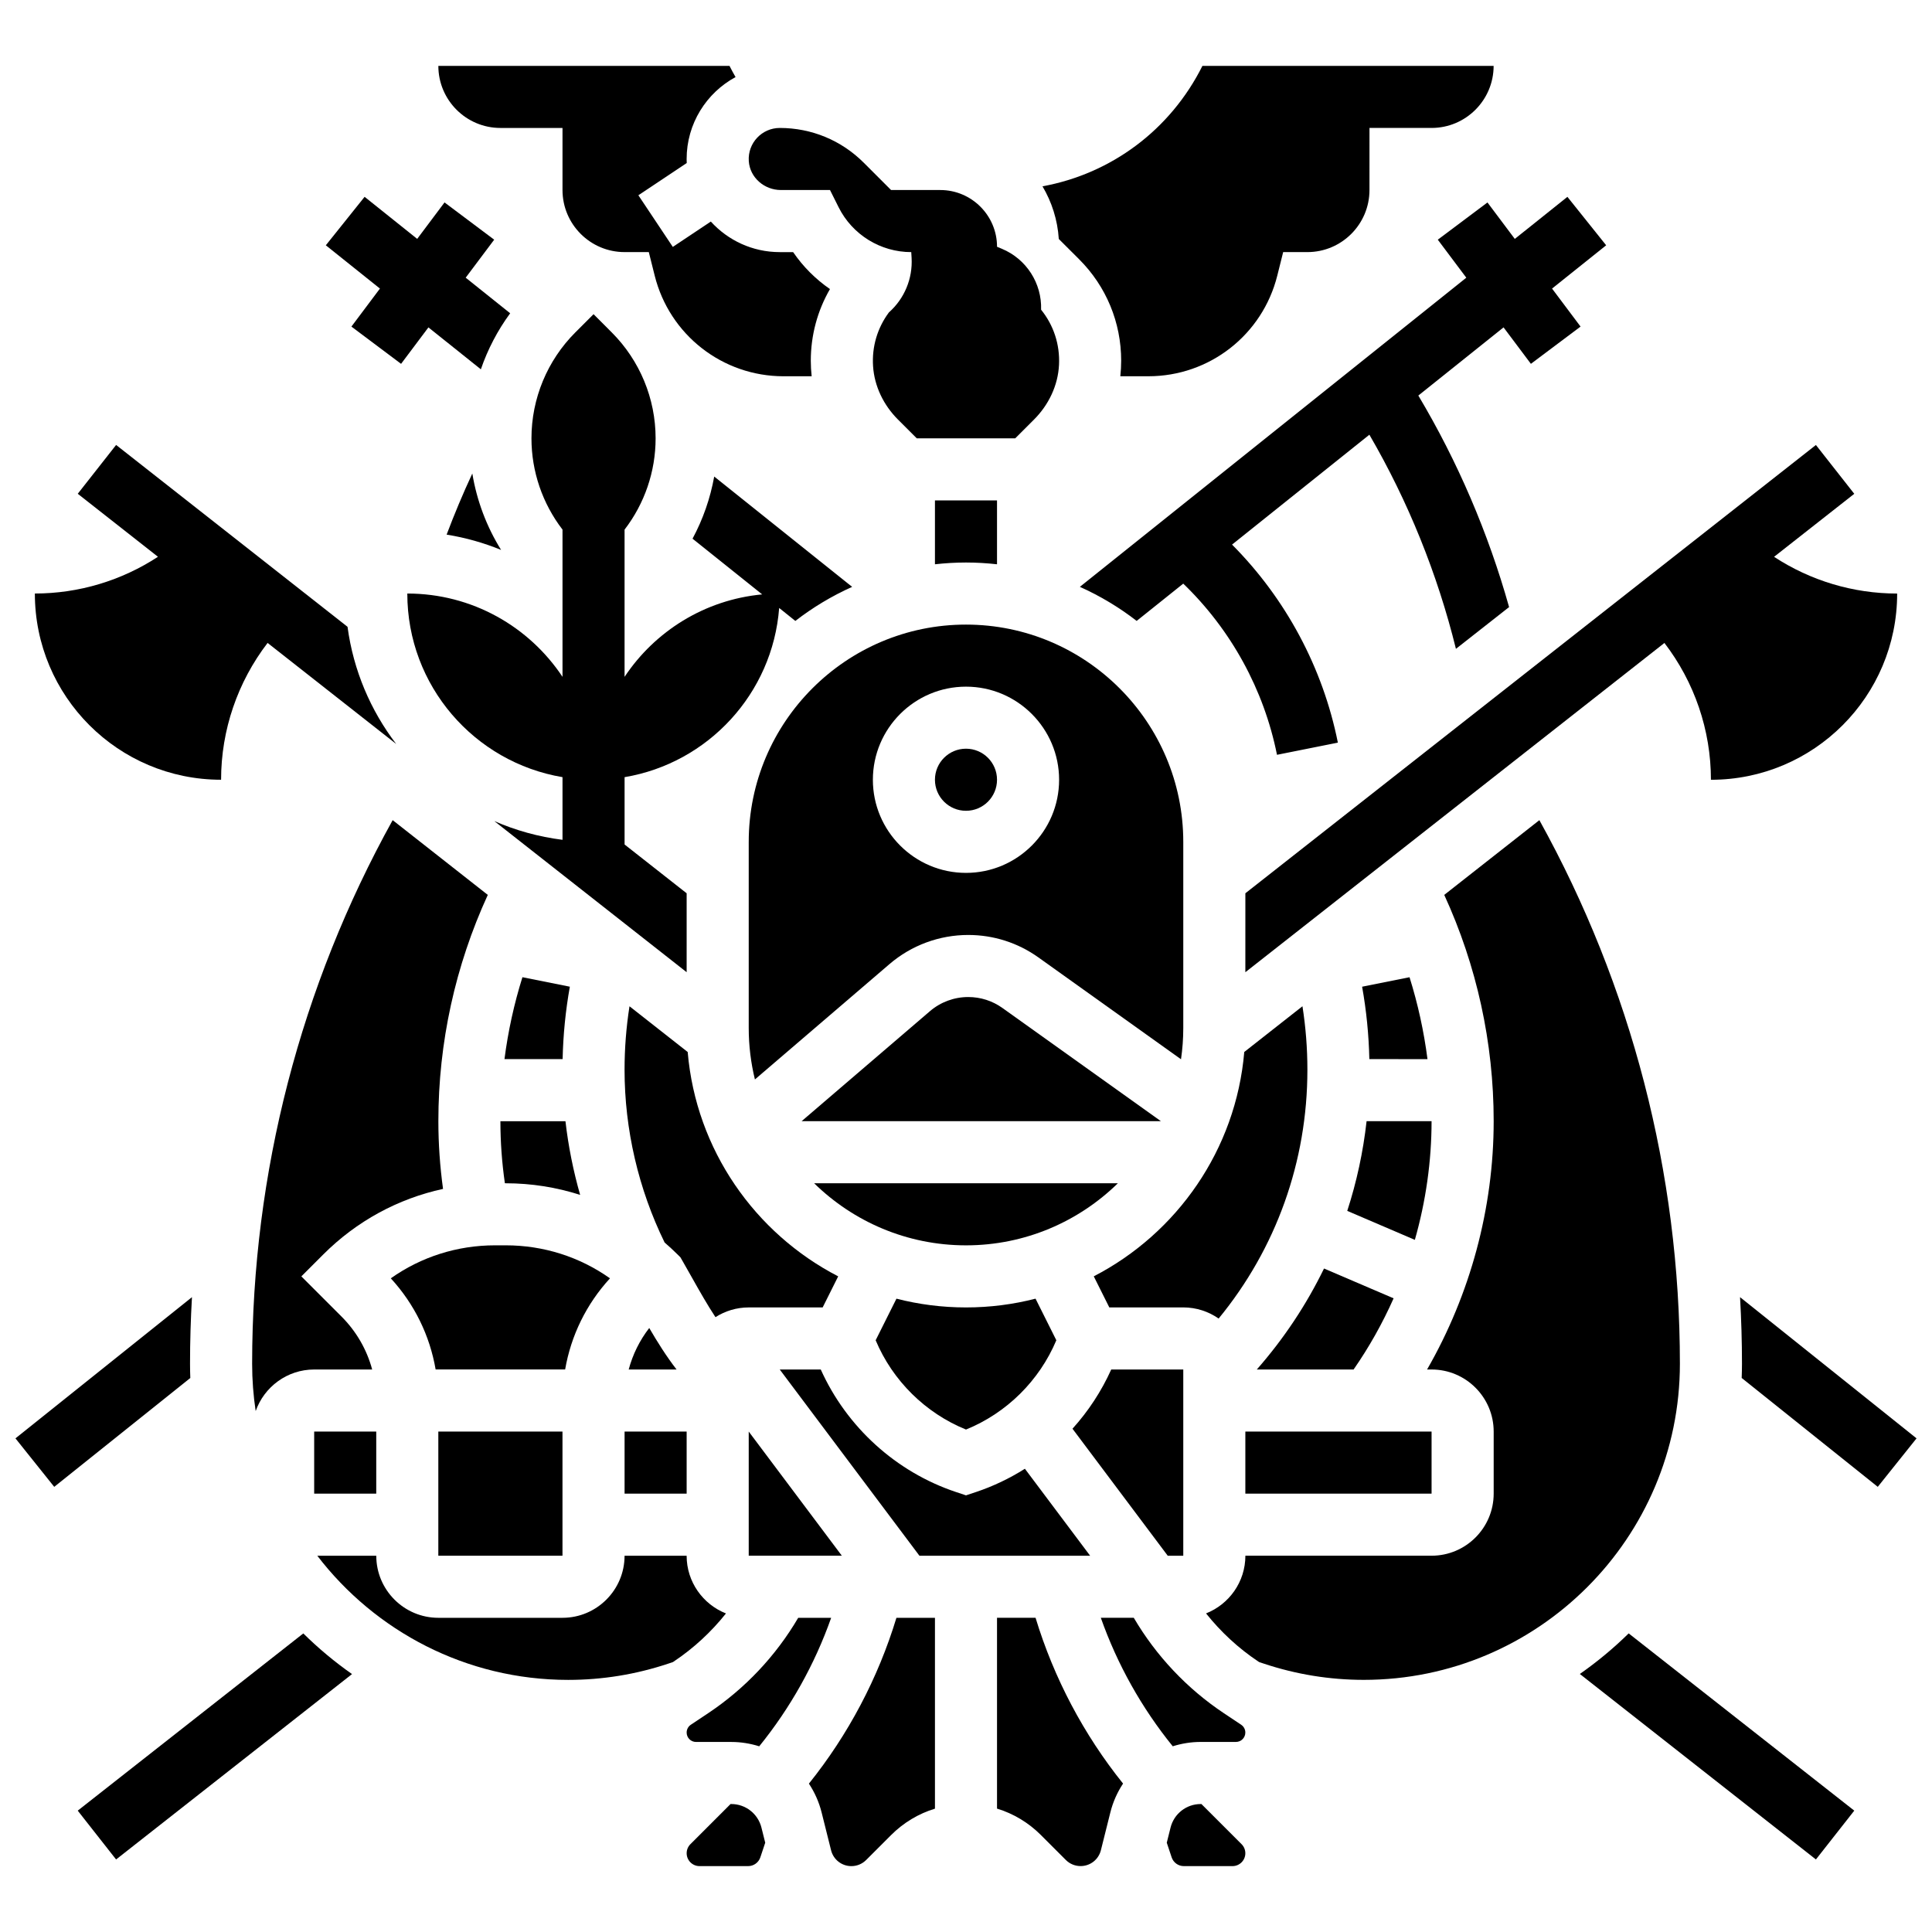
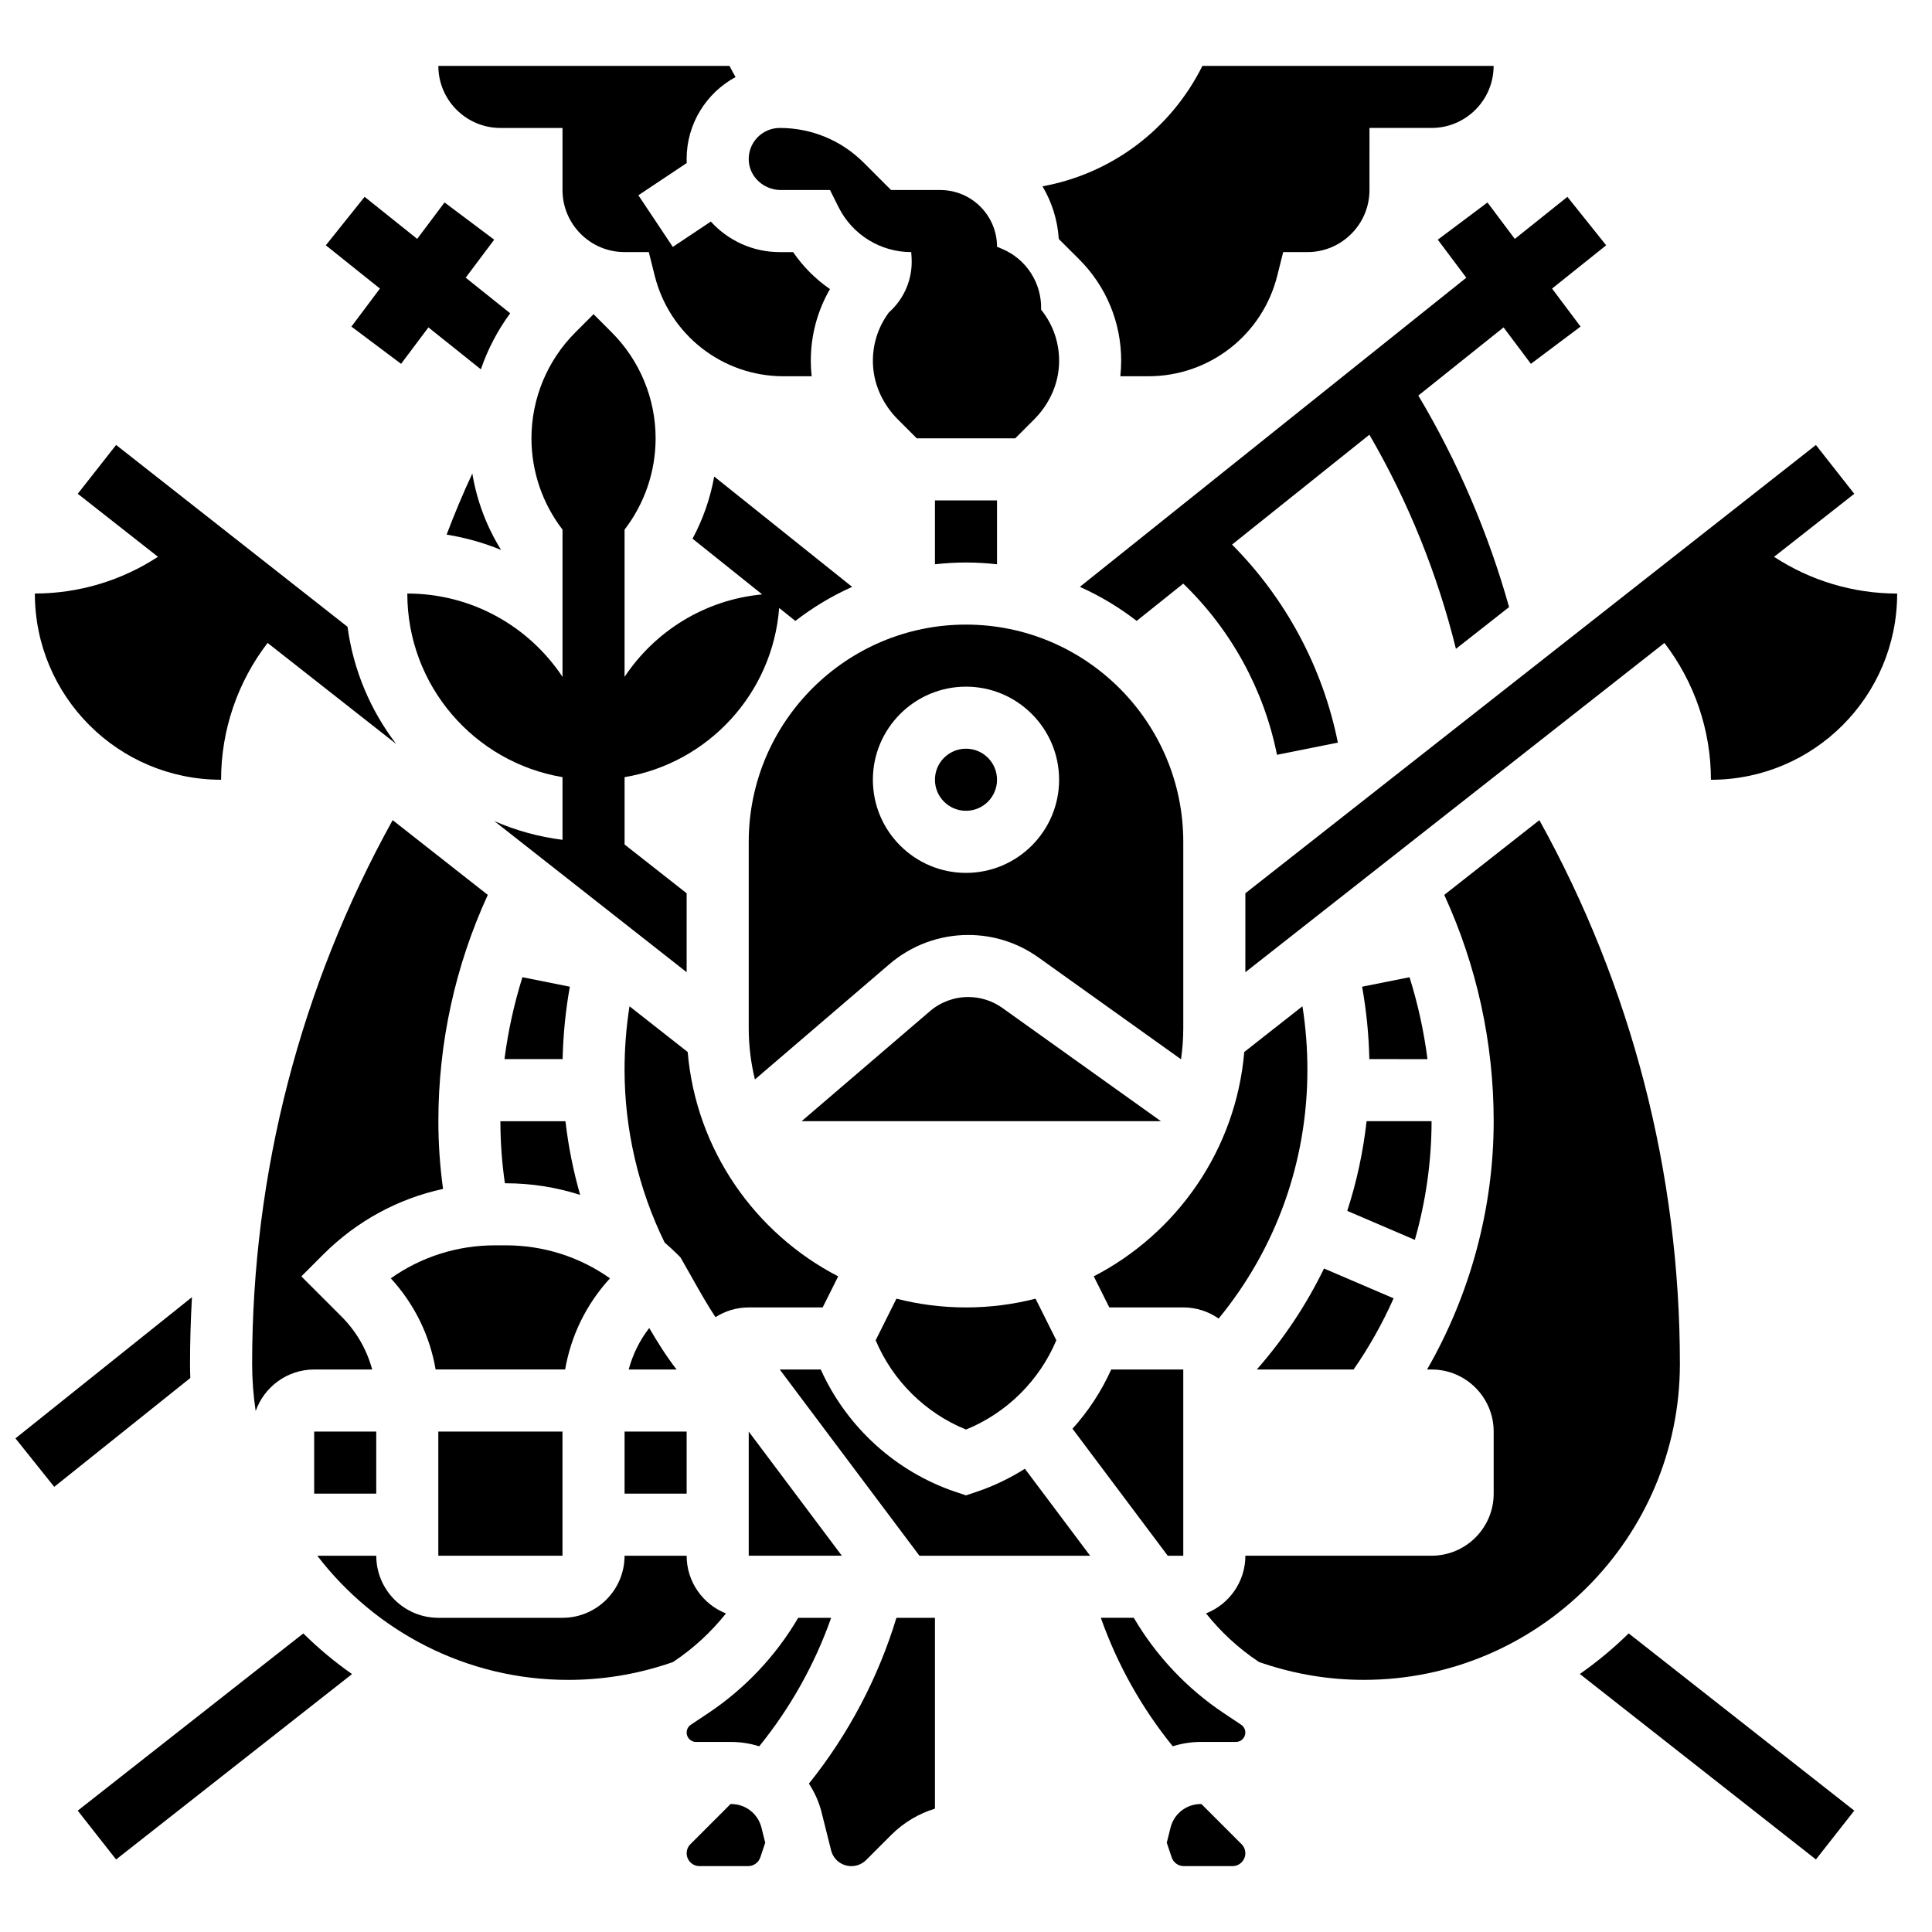
<svg xmlns="http://www.w3.org/2000/svg" width="800px" height="800px" version="1.1" viewBox="144 144 512 512">
  <defs>
    <clipPath id="b">
-       <path d="m605 487h46.902v52h-46.902z" />
-     </clipPath>
+       </clipPath>
    <clipPath id="a">
      <path d="m148.09 487h46.906v52h-46.906z" />
    </clipPath>
  </defs>
  <path d="m331.68 598.01-4.602 3.066c-0.695 0.461-1.109 1.238-1.109 2.07 0 1.375 1.117 2.492 2.492 2.492h9.34c2.57 0 5.055 0.414 7.402 1.152 8.242-10.164 14.711-21.719 19.062-34.051h-8.734c-5.922 10.09-14.09 18.762-23.852 25.27z" />
  <path d="m381.57 488.16-5.512 11.023c4.5 10.707 13.176 19.289 23.941 23.664 10.766-4.375 19.441-12.961 23.941-23.664l-5.512-11.023c-5.894 1.516-12.07 2.324-18.43 2.324s-12.535-0.809-18.43-2.324z" />
  <path d="m342.42 523.38v32.902h24.676z" />
-   <path d="m474.03 523.38h49.352v16.449h-49.352z" />
  <path d="m409.66 411.13c-2.66-1.902-5.797-2.906-9.07-2.906-3.723 0-7.328 1.332-10.156 3.758l-34 29.145h95.223z" />
  <path d="m457.58 556.29v-49.352h-19.094c-2.598 5.762-6.074 11.051-10.266 15.688l25.246 33.664z" />
  <path d="m513.32 488.07-18.441-7.902c-4.668 9.594-10.637 18.59-17.82 26.77h25.652c4.133-5.945 7.676-12.27 10.609-18.867z" />
  <path d="m432.9 556.29-17.293-23.055c-4.043 2.555-8.402 4.648-13.008 6.184l-2.602 0.867-2.602-0.867c-15.973-5.324-29.02-17.254-35.883-32.48h-10.867l37.016 49.352z" />
-   <path d="m359.76 457.58c10.391 10.168 24.594 16.449 40.242 16.449s29.852-6.285 40.242-16.449z" />
  <path d="m310.61 506.93h12.684c-2.719-3.523-5.055-7.246-7.238-10.996-2.547 3.289-4.375 7.019-5.445 10.996z" />
  <path d="m429.99 212.72c7.18 7.18 11.133 16.727 11.133 26.879 0 1.383-0.082 2.754-0.227 4.113h7.438c16.188 0 30.234-10.969 34.16-26.672l1.559-6.231h6.422c9.07 0 16.449-7.379 16.449-16.449l0.004-16.453h16.449c9.07 0 16.449-7.379 16.449-16.449h-77.172c-8.496 16.992-24.184 28.594-42.383 31.918 2.457 4.137 3.992 8.883 4.32 13.953z" />
  <path d="m333.61 493.06c2.551-1.625 5.566-2.578 8.809-2.578h19.594l4.117-8.234c-22.047-11.398-37.672-33.539-39.883-59.457l-15.422-12.117c-0.867 5.531-1.309 11.148-1.309 16.828 0 15.793 3.672 31.586 10.613 45.773 1.172 1.016 2.32 2.059 3.426 3.164l0.766 0.766 0.543 0.938c0.832 1.441 1.656 2.906 2.484 4.379 2.07 3.684 4.086 7.246 6.262 10.539z" />
  <path d="m309.52 523.38h16.449v16.449h-16.449z" />
  <path d="m408.22 293.54v-16.918h-16.449v16.918c2.703-0.301 5.445-0.469 8.227-0.469s5.519 0.168 8.223 0.469z" />
  <path d="m408.22 350.64c0 4.543-3.68 8.227-8.223 8.227s-8.227-3.684-8.227-8.227 3.684-8.227 8.227-8.227 8.223 3.684 8.223 8.227" />
  <path d="m342.42 367.1v49.352c0 4.691 0.578 9.246 1.641 13.613l35.668-30.574c5.805-4.977 13.215-7.715 20.859-7.715 6.719 0 13.164 2.066 18.633 5.973l37.758 26.969c0.391-2.699 0.602-5.457 0.602-8.262v-49.352c0-31.75-25.832-57.578-57.578-57.578-31.754-0.008-57.582 25.824-57.582 57.574zm57.578-41.129c13.605 0 24.676 11.07 24.676 24.676s-11.07 24.676-24.676 24.676-24.676-11.07-24.676-24.676 11.066-24.676 24.676-24.676z" />
  <path d="m466.95 493.43c15.238-18.555 23.523-41.609 23.523-65.934 0-5.68-0.441-11.293-1.309-16.828l-15.422 12.117c-2.211 25.918-17.832 48.062-39.883 59.457l4.117 8.234h19.594c3.488 0.004 6.715 1.098 9.379 2.953z" />
  <path d="m336.39 571.58c-6.094-2.41-10.426-8.352-10.426-15.293h-16.449c0 9.07-7.379 16.449-16.449 16.449h-32.902c-9.07 0-16.449-7.379-16.449-16.449h-15.629c15.324 19.984 39.426 32.902 66.496 32.902 9.02 0 17.934-1.445 26.492-4.301l1.242-0.414 0.23-0.152c5.266-3.508 9.922-7.828 13.844-12.742z" />
  <path d="m337.8 622.09h-0.199l-10.633 10.633c-0.645 0.645-0.996 1.5-0.996 2.41 0 1.879 1.527 3.406 3.406 3.406h12.887c1.469 0 2.769-0.938 3.234-2.328l1.293-3.875-1.004-4.016c-0.926-3.668-4.207-6.231-7.988-6.231z" />
  <path d="m227.26 523.38h16.449v16.449h-16.449z" />
  <path d="m506.16 441.12c-0.91 8.141-2.629 16.098-5.125 23.777l17.914 7.68c2.906-10.207 4.43-20.812 4.43-31.457z" />
  <path d="m462.39 622.09h-0.199c-3.781 0-7.062 2.562-7.981 6.231l-1.004 4.016 1.293 3.875c0.465 1.395 1.762 2.328 3.234 2.328h12.887c1.879 0 3.406-1.527 3.406-3.406 0-0.91-0.355-1.766-0.996-2.41z" />
  <path d="m472.92 601.07-4.602-3.066c-9.762-6.508-17.93-15.18-23.855-25.273h-8.734c4.352 12.332 10.82 23.891 19.062 34.051 2.352-0.738 4.836-1.152 7.402-1.152h9.34c1.375 0 2.492-1.117 2.492-2.492 0.004-0.828-0.41-1.602-1.105-2.066z" />
  <path d="m589.19 505.41c0-50.594-12.828-100.03-37.242-144.06l-25.207 19.805c8.598 18.73 13.098 39.105 13.098 59.973 0 23.027-6.195 45.891-17.652 65.805h1.203c9.07 0 16.449 7.379 16.449 16.449v16.449c0 9.07-7.379 16.449-16.449 16.449h-49.352c0 6.941-4.328 12.883-10.426 15.293 3.922 4.914 8.578 9.234 13.84 12.742l0.23 0.152 1.242 0.414c8.559 2.852 17.473 4.301 26.492 4.301 46.191 0.004 83.773-37.578 83.773-83.773z" />
  <path d="m261.41 459.07c-0.816-5.945-1.238-11.949-1.238-17.941 0-20.867 4.5-41.238 13.098-59.973l-25.211-19.809c-24.414 44.035-37.242 93.469-37.242 144.06 0 4.262 0.324 8.449 0.941 12.539 2.25-6.402 8.344-11.016 15.508-11.016h15.363c-1.414-5.262-4.18-10.086-8.137-14.043l-10.633-10.633 5.816-5.816c8.84-8.84 19.801-14.773 31.734-17.367z" />
-   <path d="m408.22 572.73v50.57c4.348 1.324 8.328 3.703 11.633 7.008l6.602 6.602c1.047 1.047 2.438 1.621 3.918 1.621 2.547 0 4.758-1.727 5.375-4.199l2.504-10.012c0.695-2.789 1.852-5.359 3.371-7.652-10.441-13.004-18.344-27.98-23.191-43.941z" />
  <path d="m358.37 616.68c1.516 2.293 2.672 4.863 3.371 7.652l2.504 10.012c0.617 2.473 2.828 4.199 5.375 4.199 1.48 0 2.871-0.578 3.918-1.621l6.602-6.602c3.305-3.305 7.285-5.684 11.633-7.008v-50.574h-10.211c-4.848 15.961-12.75 30.938-23.191 43.941z" />
  <path d="m305.65 482.77c-8.027-5.684-17.59-8.746-27.629-8.746h-2.824c-10.035 0-19.602 3.062-27.629 8.746 6.262 6.82 10.332 15.16 11.879 24.156h34.32c1.555-8.996 5.625-17.336 11.883-24.156z" />
  <path d="m276.62 177.91h16.449v16.449c0 9.07 7.379 16.449 16.449 16.449h6.422l1.559 6.231c3.926 15.707 17.973 26.676 34.16 26.676h7.438c-0.145-1.355-0.227-2.731-0.227-4.113 0-6.777 1.773-13.281 5.078-18.996-3.781-2.602-7.102-5.906-9.762-9.793h-3.543c-7.231 0-13.746-3.125-18.266-8.098l-10.078 6.719-9.125-13.688 12.816-8.543c-0.016-0.352-0.027-0.707-0.027-1.062 0-9.371 5.25-17.539 12.965-21.715-0.559-0.973-1.094-1.957-1.598-2.961l-77.164-0.008c0 9.07 7.379 16.453 16.453 16.453z" />
  <path d="m350.94 194.36h13.02l2.273 4.547c3.644 7.297 11.102 11.906 19.258 11.906l0.09 1.508c0.324 5.492-1.891 10.824-6.012 14.473-3.027 4.074-4.543 9.059-4.195 14.277 0.355 5.344 2.816 10.332 6.606 14.121l4.977 4.973h26.09l4.977-4.977c3.887-3.887 6.367-9.039 6.629-14.531 0.258-5.371-1.441-10.492-4.75-14.582 0.227-7.023-3.918-13.453-10.406-16.148l-1.27-0.527c0-8.293-6.746-15.039-15.039-15.039h-13.043l-7.227-7.227c-5.949-5.949-13.859-9.223-22.27-9.223-4.723 0-8.527 4-8.207 8.789 0.293 4.367 4.121 7.66 8.5 7.66z" />
  <path d="m522.3 424.68c-0.953-7.379-2.543-14.637-4.758-21.703l-12.566 2.512c1.129 6.305 1.77 12.707 1.914 19.188z" />
  <path d="m260.16 523.38h32.902v32.902h-32.902z" />
  <path d="m277.8 457.58h0.223c6.797 0 13.426 1.062 19.719 3.078-1.824-6.391-3.133-12.926-3.891-19.527h-17.238c0 5.492 0.402 11.004 1.188 16.449z" />
  <path d="m282.45 402.97c-2.215 7.066-3.805 14.32-4.758 21.703h15.41c0.145-6.481 0.785-12.883 1.914-19.188z" />
  <g clip-path="url(#b)">
    <path d="m605.13 487.76c0.332 5.871 0.512 11.754 0.512 17.648 0 1.262-0.031 2.516-0.078 3.766l36.062 28.855 10.277-12.848z" />
  </g>
  <path d="m474.03 401.65 111.06-87.258c7.941 10.348 12.324 23.074 12.324 36.258 27.258 0 49.352-22.098 49.352-49.352-11.676 0-22.996-3.434-32.621-9.734l21.254-16.699-10.164-12.938-151.2 118.8z" />
  <path d="m525.03 207.52 7.555 10.074-102.41 81.926c5.387 2.414 10.434 5.453 15.051 9.027l12.348-9.879c12.641 12.191 21.383 28.07 24.84 45.363l16.133-3.227c-3.977-19.879-13.82-38.184-28.043-52.484l36.395-29.117c10.273 17.66 18.035 36.879 22.938 56.746l14.086-11.066c-5.516-19.637-13.629-38.582-24.051-56.059l22.586-18.066 7.246 9.66 13.16-9.871-7.555-10.074 14.34-11.469-10.273-12.84-13.938 11.148-7.246-9.66z" />
  <path d="m262.36 285.68c5.023 0.805 9.855 2.18 14.434 4.055-3.844-6.18-6.426-13.035-7.625-20.25-2.477 5.309-4.738 10.715-6.809 16.195z" />
  <path d="m325.97 380.73-16.449-12.926v-17.848c22.109-3.711 39.223-22.117 40.965-44.836l4.289 3.434c4.617-3.574 9.664-6.609 15.051-9.027l-36.551-29.238c-1.047 5.785-2.977 11.332-5.746 16.469l18.457 14.766c-15.227 1.426-28.438 9.766-36.469 21.852v-39.02c5.301-6.898 8.227-15.387 8.227-24.184 0-10.535-4.184-20.637-11.633-28.086l-4.816-4.82-4.816 4.816c-7.453 7.449-11.637 17.551-11.637 28.086 0 8.797 2.926 17.285 8.227 24.184v39.02c-8.84-13.305-23.957-22.078-41.129-22.078 0 24.453 17.789 44.738 41.129 48.66v16.609c-6.344-0.801-12.414-2.488-18.07-4.965l50.969 40.047z" />
  <g clip-path="url(#a)">
    <path d="m194.36 505.41c0-5.891 0.176-11.777 0.512-17.648l-46.777 37.422 10.277 12.848 36.062-28.848c-0.051-1.262-0.074-2.519-0.074-3.773z" />
  </g>
  <path d="m164.6 623.84 10.164 12.938 62.527-49.129c-4.566-3.199-8.887-6.797-12.914-10.773z" />
  <path d="m562.67 587.62 62.566 49.156 10.164-12.938-59.785-46.973c-4.004 3.934-8.336 7.531-12.945 10.754z" />
  <path d="m202.59 350.64c0-13.188 4.387-25.91 12.324-36.258l34.078 26.777c-6.773-8.859-11.336-19.484-12.895-31.051l-61.328-48.191-10.164 12.938 21.254 16.699c-9.625 6.297-20.945 9.734-32.621 9.734 0 27.258 22.094 49.352 49.352 49.352z" />
  <path d="m237.13 230.55 13.16 9.871 7.246-9.66 13.895 11.113c1.816-5.293 4.422-10.293 7.769-14.852l-11.789-9.43 7.555-10.074-13.16-9.871-7.246 9.66-13.938-11.145-10.277 12.844 14.34 11.469z" />
</svg>